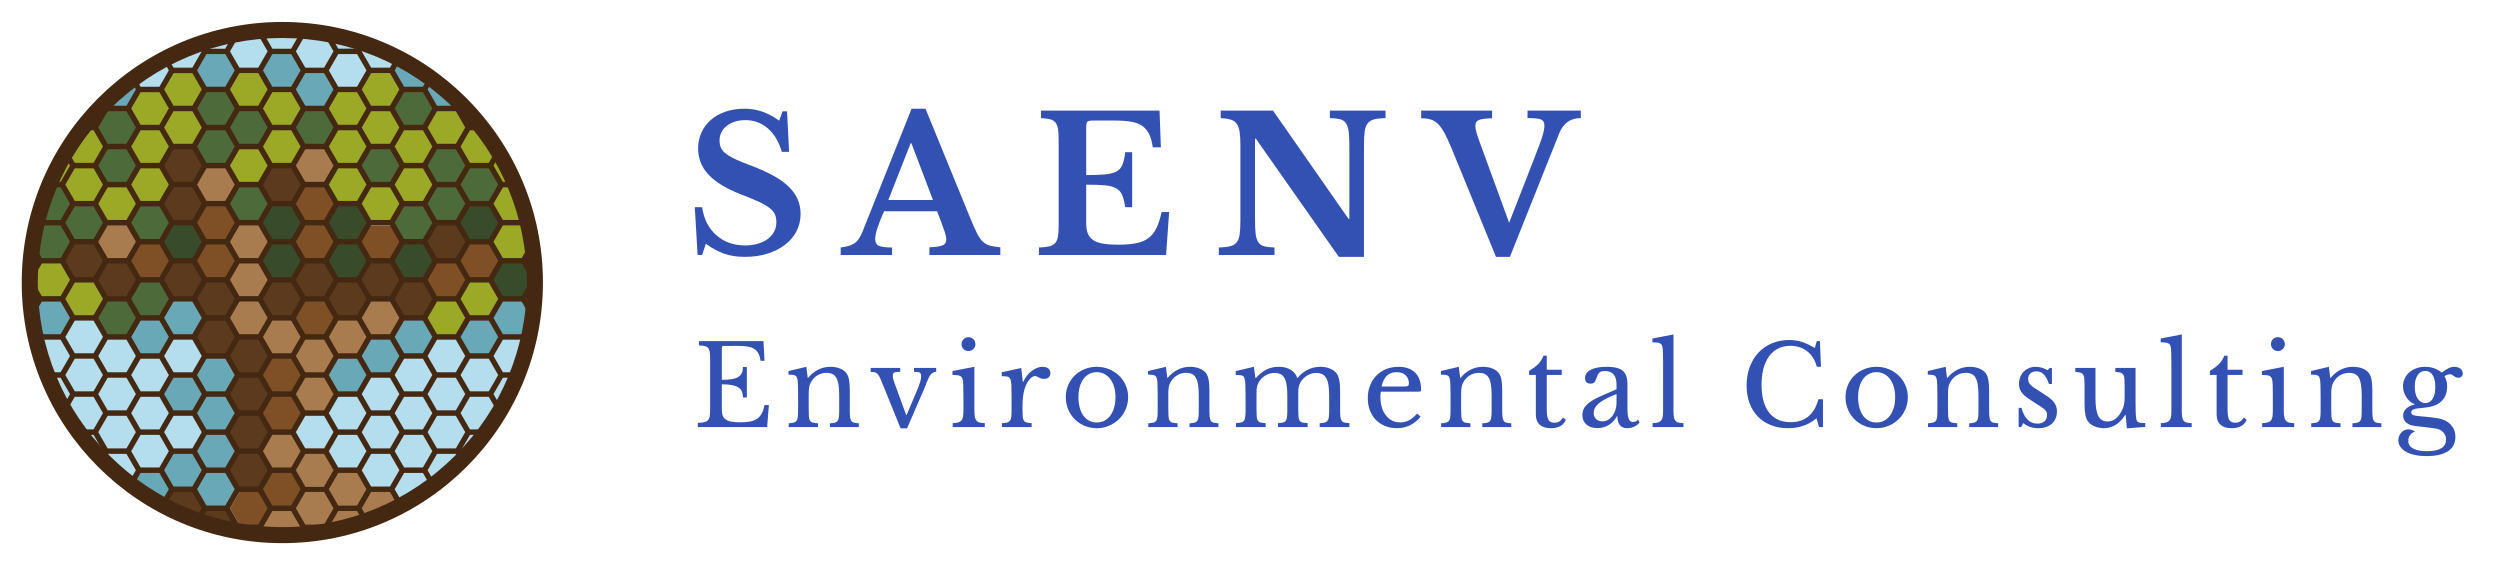
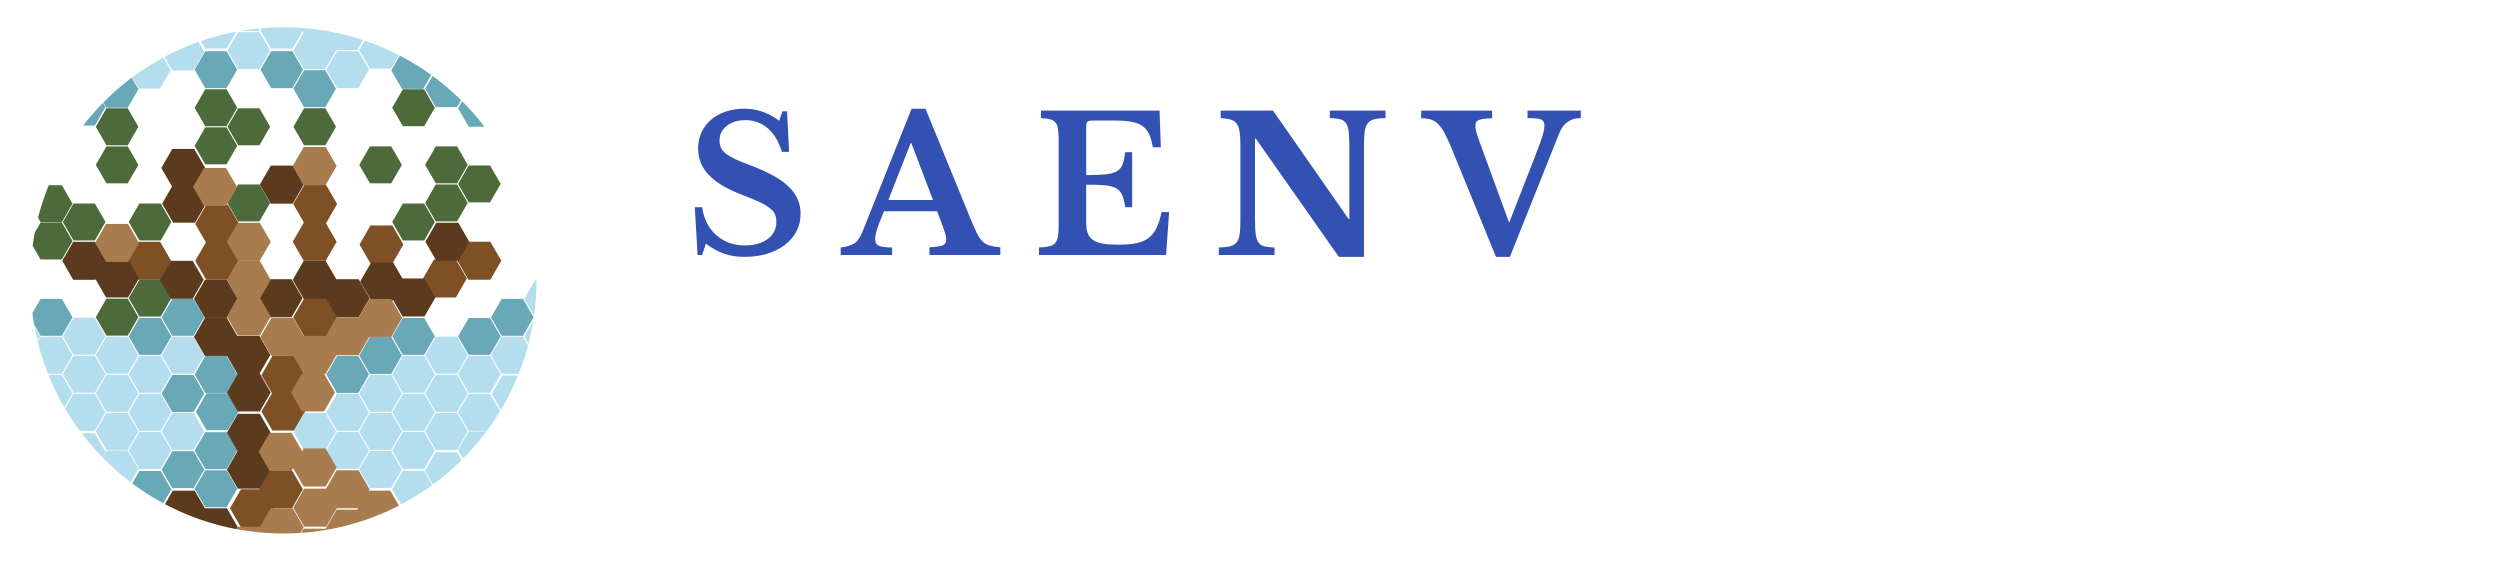
<svg xmlns="http://www.w3.org/2000/svg" viewBox="101.699 358.868 1075.433 241.973">
  <g paint-order="stroke">
    <path style="stroke:none;stroke-width:0;stroke-dasharray:none;stroke-linecap:butt;stroke-dashoffset:0;stroke-linejoin:miter;stroke-miterlimit:4;fill:#3350b3;fill-rule:nonzero;opacity:1" transform="matrix(1.921 0 0 1.921 396.216 468.563)" d="m2.9 0-.63-10.71h1.64q.58 3.99 3.19 6.28 2.6 2.29 6.42 2.29 1.56 0 2.86-.38 1.3-.38 2.23-1.07.92-.69 1.42-1.64.51-.94.51-2.12 0-1.01-.32-1.74-.31-.74-1.19-1.43-.89-.69-2.42-1.41-1.53-.71-3.97-1.64-4.91-1.89-7.26-4.39-2.36-2.49-2.36-5.9 0-1.97.76-3.61t2.12-2.81q1.37-1.18 3.28-1.83 1.91-.65 4.22-.65 2.14 0 4.03.67 1.89.67 3.74 2.02l.75-2.1h1.01l.46 9.07h-1.63q-1.01-3.44-3.15-5.27-2.15-1.83-4.96-1.83-2.6 0-4.22 1.28-1.62 1.28-1.62 3.3 0 .88.3 1.57.29.7 1.09 1.33.8.63 2.18 1.28 1.39.65 3.57 1.45 2.94 1.13 5.02 2.29 2.08 1.15 3.4 2.47 1.33 1.33 1.96 2.8.63 1.47.63 3.23 0 2.14-.93 3.91-.92 1.76-2.58 3.02-1.66 1.26-3.95 1.98-2.29.71-5.06.71-2.52 0-4.54-.69-2.01-.7-4.15-2.25L3.91 0H2.9zm54.6-7.27-.97-2.52H44.65q-1.98 4.46-1.98 6.18 0 1.26.95 1.59.94.34 2.83.34V0H34.94v-1.68q1.01-.13 1.75-.34.73-.21 1.3-.58.57-.38.99-.99.42-.61.79-1.49l11.05-27.68h3.11L63.97-8.23q.88 2.14 1.49 3.36.61 1.22 1.3 1.87.69.65 1.6.9.9.25 2.33.38V0H54.81v-1.72q2.02-.09 2.9-.42.88-.34.88-1.35 0-.58-.29-1.51-.3-.92-.8-2.27zm-6.89-17.76-5 12.72h10l-4.83-12.72h-.17zm39.31-3.53v10.67q2.69 0 4.33-.17 1.64-.17 2.54-.69.9-.53 1.28-1.54.38-1 .59-2.73h1.55v12.31h-1.55q-.25-1.68-.67-2.69-.42-1.01-1.35-1.53-.92-.53-2.5-.67-1.57-.15-4.22-.15v8.65q0 1.35.36 2.27.36.92 1.2 1.49t2.22.8q1.39.23 3.4.23 2.4 0 4.06-.34 1.66-.33 2.75-1.17 1.09-.84 1.76-2.25.67-1.41 1.14-3.55h1.68L107.81 0H79.34v-1.68q1.38-.04 2.27-.25.88-.21 1.34-.72.46-.5.63-1.42.17-.93.17-2.4v-19.4q0-1.47-.15-2.38-.15-.9-.57-1.42-.42-.53-1.19-.72-.78-.19-2.04-.27v-1.68h26.54l.3 8.23h-1.81q-.25-1.76-.8-2.92-.54-1.15-1.51-1.85-.96-.69-2.5-.96-1.53-.27-3.76-.27h-4.74q-1.09 0-1.35.27-.25.27-.25 1.28zM152.12.42h-5.62l-18.61-26.5h-.17v18.06q0 2.1.15 3.32.15 1.21.63 1.89.48.67 1.34.88.86.21 2.25.25V0h-12.47v-1.68q1.55-.04 2.5-.27.94-.23 1.47-.86.52-.63.69-1.79.17-1.15.17-3.13v-16.88q0-1.77-.17-2.92-.17-1.16-.63-1.83-.46-.67-1.32-.94-.87-.28-2.29-.36v-1.68h11.71l16.93 24.28h.17v-16.26q0-2.06-.15-3.3-.15-1.23-.63-1.91-.48-.67-1.34-.88-.86-.21-2.25-.25v-1.68h12.47v1.68q-1.55.04-2.49.27-.95.23-1.47.86-.53.63-.7 1.81-.17 1.18-.17 3.11V.42zm25.79-26.04 6.72 18.4 5.46-13.99q.8-2.06 1.28-3.36.49-1.3.74-2.14.25-.84.33-1.35.09-.5.09-.96 0-1.01-.76-1.33-.75-.31-3.02-.31v-1.68h11.93v1.68q-3.49 0-4.83 3.4L184.8.42h-3.11l-10.04-24.53q-.84-1.97-1.51-3.23t-1.43-2q-.75-.73-1.65-1.01-.91-.27-2.13-.27v-1.72h15.88v1.72q-1.09.04-1.83.13-.73.08-1.15.27-.42.19-.59.5-.17.32-.17.78 0 .59.21 1.39.21.8.63 1.93z" />
  </g>
  <g paint-order="stroke">
-     <path style="stroke:none;stroke-width:1;stroke-dasharray:none;stroke-linecap:butt;stroke-dashoffset:0;stroke-linejoin:miter;stroke-miterlimit:4;fill:#384c2c;fill-rule:nonzero;opacity:1" transform="translate(-186.434 86.47) scale(.767)" d="m539.68 490.643 5.973 10.347-5.99 10.375h-11.935l-5.982-10.36 5.982-10.362h11.951zm36.926 20.722 5.99-10.375-5.973-10.347H564.67l-5.982 10.361 5.982 10.361h11.935zm.017-42.078H564.67l-5.982 10.361 5.982 10.36h11.935l5.99-10.375-5.973-10.346zm-48.895 0-5.982 10.361 5.982 10.36h11.934l5.99-10.375-5.973-10.346h-11.951zm-55.435 31.385h11.952l5.982-10.36-5.982-10.361H472.31l-5.99 10.375 5.973 10.346zm141.274-10.029h-11.952l-5.982 10.361 5.982 10.361h11.935l5.99-10.375-5.973-10.347zm43.462 10.664-5.991 10.375 5.974 10.347h11.951l5.982-10.36-5.982-10.362H657.03zm-6.536-11.298 5.99-10.376-5.973-10.346h-11.951l-5.982 10.361 5.982 10.36h11.934z" />
    <path style="stroke:none;stroke-width:1;stroke-dasharray:none;stroke-linecap:butt;stroke-dashoffset:0;stroke-linejoin:miter;stroke-miterlimit:4;fill:#7f5026;fill-rule:nonzero;opacity:1" transform="translate(-186.434 86.47) scale(.767)" d="m546.901 565.483-5.904 10.227 5.904 10.227-6.156 10.664h-12.313l-6.157-10.664 5.905-10.227-5.905-10.227 6.157-10.663h12.313l6.156 10.663zm-.62-43.074-6.157 10.663 6.157 10.664h12.313l6.157-10.664-6.157-10.663h-12.313zm37.154-40.808-6.157 10.664 6.157 10.663h12.313l6.156-10.663-6.156-10.664h-12.313zm35.608 19.065-6.156 10.664 6.156 10.663h12.313l6.157-10.663-6.157-10.664h-12.313zm31.633-9.944h-12.313l-6.156 10.663 6.156 10.664h12.313l6.157-10.664-6.157-10.663zm-104.395-31.793-6.157 10.664 6.06 10.495h-.19l-6.157 10.663 6.157 10.664h12.313l6.157-10.664-6.06-10.495h.19l6.157-10.663-6.157-10.664h-12.313zm-42.467 32.142 5.972-10.344-6.157-10.664h-12.313l-6.157 10.664 5.972 10.344-5.972 10.343 6.157 10.664h12.313l6.157-10.664-5.972-10.343zm-50.637-.32-6.156 10.664 6.156 10.663h12.313l6.157-10.663-6.157-10.664h-12.313zm73.909 128.137-6.157 10.664h-10.121l-6.157 10.663 6.157 10.664h12.313l6.157-10.663h10.121l6.157-10.664-6.157-10.664h-12.313z" />
-     <path style="stroke:none;stroke-width:1;stroke-dasharray:none;stroke-linecap:butt;stroke-dashoffset:0;stroke-linejoin:miter;stroke-miterlimit:4;fill:#9ca926;fill-rule:nonzero;opacity:1" transform="translate(-186.434 86.47) scale(.767)" d="m428.848 447.931 5.974 10.347-5.99 10.374h-11.935l-5.982-10.36 5.982-10.361h11.951zM416.898 512l-5.983 10.36 5.982 10.361h11.935l5.99-10.375L428.848 512h-11.95zm166.226-32.684h11.952l5.982-10.36-5.982-10.362H583.14l-5.99 10.376 5.973 10.346zm-73.887-21.356h11.952l5.982-10.36-5.982-10.361h-11.935l-5.99 10.374 5.973 10.347zm.017-63.434-5.99 10.375 5.973 10.347h11.952l5.982-10.361-5.982-10.361h-11.935zm12.492 42.41 5.982 10.36h11.934l5.99-10.375-5.973-10.347h-11.951l-5.982 10.362zm17.933-31.717h-11.951l-5.982 10.36 5.982 10.361h11.934l5.99-10.375-5.973-10.346zm-67.369 10.663-5.99 10.376 5.973 10.346h11.952l5.982-10.361-5.982-10.361H472.31zm11.935-21.356H472.31l-5.99 10.375 5.973 10.347h11.952l5.982-10.361-5.982-10.361zm-48.878 64.068-5.99 10.376 5.973 10.346H447.3l5.982-10.36-5.982-10.362h-11.934zm-25.01 63.435 5.983-10.36-5.982-10.362h-11.935l-5.779 10.008c-.001.24-.008.479-.009.719l5.771 9.995h11.952zm43.483-53.377h11.935l5.99-10.374-5.973-10.347H453.84l-5.982 10.36 5.982 10.361zm0-21.355h11.935l5.99-10.376-5.973-10.347H453.84l-5.982 10.362 5.982 10.36zm0-42.078-5.982 10.36 5.982 10.361h11.935l5.99-10.375-5.973-10.346H453.84zm110.831 0-5.982 10.36 5.982 10.361h11.935l5.99-10.375-5.973-10.346H564.67zm110.115 84.817-5.823-10.085H657.03l-5.991 10.375 5.973 10.346h11.952l5.894-10.208c-.022-.143-.048-.285-.07-.428zm-110.115-21.384h11.935l5.99-10.374-5.973-10.347H564.67l-5.982 10.36 5.982 10.361zm92.938-10.058h-.58l-5.991 10.376 5.973 10.346h11.952l2.56-4.435a141.129 141.129 0 0 0-14.95-35.112l-4.917 8.515 5.953 10.31zm-92.938-11.297h11.935l5.99-10.376-5.973-10.347H564.67l-5.982 10.362 5.982 10.36zm-154.324 10.995 5.983-10.361-4.226-7.318a141.397 141.397 0 0 0-8.787 17.679h7.03zm6.55-10.995h11.935l5.99-10.376-5.974-10.347h-7.333a142.225 142.225 0 0 0-8.938 13.24l4.32 7.483zm215.68-10.361 5.982 10.36h11.934l5.195-8.996a142.252 142.252 0 0 0-8.027-11.726h-9.102l-5.982 10.362zm-.557-21.054h-11.935l-5.99 10.376 5.973 10.346h11.952l5.982-10.361-5.982-10.361zm-48.879-21.356-5.99 10.375 5.973 10.347h11.952l5.982-10.361-5.982-10.361H583.14zm30.409 74.126 5.99-10.374-5.974-10.347h-11.95l-5.983 10.36 5.982 10.361h11.935zm36.943 64.07 5.99-10.376L650.51 512H638.56l-5.982 10.36 5.982 10.361h11.934zm-18.473 10.663 5.982-10.36-5.982-10.362h-11.935l-5.99 10.375 5.973 10.347h11.952zm-30.405-116.81-5.982 10.36 5.982 10.362h11.935l5.99-10.376-5.974-10.347h-11.95zm-.557-.332-5.982-10.361H583.14l-5.99 10.376 5.973 10.346h11.952l5.982-10.361z" />
    <path style="stroke:none;stroke-width:1;stroke-dasharray:none;stroke-linecap:butt;stroke-dashoffset:0;stroke-linejoin:miter;stroke-miterlimit:4;fill:#4d6a3a;fill-rule:nonzero;opacity:1" transform="translate(-186.434 86.47) scale(.767)" d="m428.848 469.287 5.974 10.346-5.99 10.376h-11.935l-5.982-10.36 5.982-10.362h11.951zm24.435-43.044-5.982-10.361h-11.934l-5.99 10.376 5.973 10.346H447.3l5.982-10.361zm55.97 32.351-5.99 10.376 5.974 10.346h11.952l5.982-10.36-5.982-10.362h-11.935zm11.936-42.712h-11.935l-5.99 10.376 5.973 10.346h11.952l5.982-10.361-5.982-10.361zm-55.414 116.84 5.99-10.376L465.793 512H453.84l-5.982 10.36 5.982 10.361h11.935zM435.35 457.96H447.3l5.982-10.36-5.982-10.361h-11.934l-5.99 10.374 5.973 10.347zm55.434-52.741-5.982 10.36 5.982 10.361h11.935l5.99-10.375-5.973-10.346h-11.952zm-55.417 117.444-5.99 10.375 5.973 10.347H447.3l5.982-10.36-5.982-10.362h-11.934zm30.425-53.376H453.84l-5.982 10.361 5.982 10.36h11.935l5.99-10.375-5.973-10.346zm172.767-21.356-5.982 10.36 5.982 10.361h11.934l5.99-10.374-5.973-10.347H638.56zm-36.944-42.712-5.982 10.36 5.982 10.361h11.935l5.99-10.375-5.974-10.346h-11.95zm-18.474 32.02-5.99 10.374 5.973 10.347h11.952l5.982-10.36-5.982-10.361H583.14zm-184.735 42.487h11.952l5.982-10.36-5.982-10.361h-7.332a140.843 140.843 0 0 0-6.02 18.298l1.4 2.423zm0 20.946h11.952l5.982-10.36-5.982-10.361h-11.935l-3.252 5.632a141.525 141.525 0 0 0-1.211 7.389l4.446 7.7zm165.708-74.43-5.982-10.36h-11.934l-5.991 10.376 5.974 10.346h11.951l5.982-10.361zm67.906 53.074 5.982-10.36-5.982-10.362h-11.935l-5.99 10.376 5.973 10.346h11.952zm0-42.077h-11.935l-5.99 10.374 5.973 10.347h11.952l5.982-10.36-5.982-10.361zm-141.236 10.058h11.935l5.99-10.376-5.973-10.347h-11.952l-5.982 10.362 5.982 10.36zm110.831 21.99-5.982 10.361 5.982 10.36h11.935l5.99-10.375-5.974-10.346h-11.95z" />
    <path style="stroke:none;stroke-width:1;stroke-dasharray:none;stroke-linecap:butt;stroke-dashoffset:0;stroke-linejoin:miter;stroke-miterlimit:4;fill:#69a8b7;fill-rule:nonzero;opacity:1" transform="translate(-186.434 86.47) scale(.767)" d="m484.245 522.77 5.982 10.361-5.982 10.361h-11.952l-5.973-10.346 5.99-10.375h11.935zm-30.405 10.693-5.982 10.361 5.982 10.361h11.935l5.99-10.375-5.973-10.347H453.84zm129.301 10.664-5.99 10.375 5.973 10.347h11.952l5.982-10.361-5.982-10.36H583.14zm-79.689 31.557h-11.95l-5.983 10.361 5.982 10.36h11.935l5.99-10.375-5.974-10.346zm-37.66 43.615H453.84l-4.026 6.974a142.067 142.067 0 0 0 17.467 11.14l4.485-7.768-5.974-10.346zm36.944-21.767h-11.952l-5.982 10.36 5.982 10.361h11.935l5.99-10.375-5.973-10.346zm-.017-21.99 5.99-10.376-5.973-10.346h-11.952l-5.982 10.36 5.982 10.361h11.935zm-30.409-10.059-5.99 10.375 5.973 10.347h11.952l5.982-10.361-5.982-10.36H472.31zm-.017 63.434h11.952l5.982-10.36-5.982-10.362H472.31l-5.99 10.376 5.973 10.346zm30.426 10.693 5.99-10.376-5.973-10.346h-11.952l-5.982 10.361 5.982 10.361h11.935zm110.83-85.425 5.991-10.375-5.974-10.347h-11.95l-5.983 10.361 5.982 10.361h11.935zM490.785 383.862l-5.982 10.36 5.982 10.362h11.935l5.99-10.375-5.973-10.347h-11.952zm-57.144 28.742 1.718 2.976h11.935l5.99-10.376-3.739-6.476a142.735 142.735 0 0 0-15.904 13.876zm167.45-7.61h11.934l4.506-7.804a141.976 141.976 0 0 0-17.63-10.856l-4.793 8.299 5.982 10.361zm18.986 10.253h11.935l2.257-3.909a142.708 142.708 0 0 0-16.03-13.63l-4.144 7.178 5.982 10.361zm-185.264-.014-1.39-2.406c-3.97 4.032-7.699 8.3-11.167 12.782h6.566l5.99-10.376zm-36.406 128.26h11.952l5.982-10.362-5.982-10.36h-11.935l-4.613 7.989c.282 2.179.612 4.342.991 6.489l3.605 6.243zm147.792-148.967-5.991 10.375 5.974 10.347h11.951l5.982-10.361-5.982-10.361h-11.934zm92.35 31.717h8.86a142.745 142.745 0 0 0-12.55-14.33l-2.292 3.969 5.982 10.361zm-110.82-42.38-5.982 10.36 5.982 10.361h11.934l5.99-10.375-5.973-10.347h-11.951zM564.67 554.82l-5.982 10.36 5.982 10.361h11.935l5.99-10.375-5.973-10.346H564.67zm85.822-.635 5.99-10.375-5.973-10.347H638.56l-5.982 10.361 5.982 10.361h11.934zm6.536-31.414-5.991 10.375 5.973 10.346h11.952l5.982-10.36-5.982-10.361H657.03z" />
    <path style="stroke:none;stroke-width:1;stroke-dasharray:none;stroke-linecap:butt;stroke-dashoffset:0;stroke-linejoin:miter;stroke-miterlimit:4;fill:#5b3a1d;fill-rule:nonzero;opacity:1" transform="translate(-186.434 86.47) scale(.767)" d="m576.79 511.745 6.156 10.664-6.157 10.663h-12.313l-6.058-10.493-.111.192h-12.313l-6.157-10.664 6.157-10.663h12.313l6.058 10.493.111-.192h12.313zm19.37 11.9.028-.049 5.232 9.06h12.313l6.156-10.663-6.156-10.663H601.42l-.029.049-5.231-9.06h-12.313l-6.157 10.663 6.157 10.663h12.313zm-68.628-75.607-6.156 10.664 6.156 10.663h12.314l6.156-10.663-6.156-10.664h-12.314zm-98.29 63.7 5.92 10.255h12.314l6.157-10.663-6.157-10.664h-12.313l-.197.34-5.921-10.255h-12.313l-6.157 10.664 6.157 10.663h12.313l.197-.34zm55.353-73.055h-12.313l-6.156 10.664 6.02 10.427-5.538 9.592 6.157 10.663h12.313l6.157-10.663-6.02-10.428 5.537-9.591-6.157-10.664zm42.284 94.39h12.314l6.156-10.664-6.156-10.664h-12.314l-6.156 10.664 6.156 10.663zm-23.977 107.142h-12.313l-.005.01-5.718-9.903h-12.313l-4.37 7.567a140.95 140.95 0 0 0 40.26 14.056l.616-1.066-6.157-10.664zm5.855-96.61-5.855-10.142h-12.313l-6.157 10.664 6.157 10.663h12.313l.058-.1 5.855 10.143h.107l-6.028 10.44 6.156 10.664h12.313l6.157-10.663-6.157-10.664h-.106l6.028-10.441-6.157-10.664h-12.313l-.058.1zm111.626-63.547-6.157 10.664 6.157 10.663h12.313l6.157-10.663-6.157-10.664h-12.313zm-148.964 42.684h12.313l6.157-10.664-6.157-10.663H471.42l-6.156 10.663 6.156 10.664zm19.17-10.635-6.157 10.664 6.157 10.663h12.313l6.157-10.663-6.157-10.664h-12.313zm30.774 75.116H509.05l-6.156 10.663 5.964 10.33-5.965 10.331 6.157 10.664h12.313l6.157-10.664-5.964-10.33 5.964-10.33-6.157-10.664z" />
    <path style="stroke:none;stroke-width:1;stroke-dasharray:none;stroke-linecap:butt;stroke-dashoffset:0;stroke-linejoin:miter;stroke-miterlimit:4;fill:#b4deed;fill-rule:nonzero;opacity:1" transform="translate(-186.434 86.47) scale(.767)" d="m508.217 372.898-5.498 9.522h-11.935l-2.46-4.26a140.924 140.924 0 0 1 19.893-5.262zm56.454 10.964-5.982 10.36 5.982 10.362h11.935l5.99-10.375-5.973-10.347H564.67zm-43.052-12.824a142 142 0 0 0-11.409 1.497h10.545l.864-1.497zm-12.365 2.132-5.99 10.375 5.973 10.346h11.952l5.982-10.36-5.982-10.361h-11.935zm-25.028 21.463 5.99-10.375-3.245-5.622a141.162 141.162 0 0 0-19.056 8.416l4.377 7.581h11.934zm-18.86 10.254 5.99-10.376-4.104-7.109a142.07 142.07 0 0 0-17.477 11.153l3.656 6.332h11.935zm117.756-11.298h11.935l4.341-7.52a141.1 141.1 0 0 0-19.199-8.14l-3.059 5.298 5.982 10.362zm-37.75-21.075-5.72 9.906h-11.935l-5.982-10.36.628-1.088c4.03-.344 8.106-.53 12.225-.53 15.562 0 30.535 2.513 44.546 7.14l-3.26 5.646H563.94l.174.302-5.982 10.361h-11.951l-5.974-10.346 5.767-9.988-.602-1.043zm12.965 1.01 5.453 9.445-5.453-9.445zM435.35 564.741h11.951l5.982-10.36-5.982-10.361h-11.934l-5.99 10.375 5.973 10.346zm159.726 42.713 5.982-10.361-5.982-10.36H583.14l-5.99 10.374 5.973 10.347h11.952zM416.34 554.38l-5.982-10.361h-11.935l-1.592 2.757a140.86 140.86 0 0 0 5.764 17.964h7.763l5.982-10.36zm12.492-.303 5.99-10.376-5.974-10.346h-11.95l-5.983 10.361 5.982 10.36h11.935zm.016 44.111h-7.36a142.722 142.722 0 0 0 11.566 13.408l1.768-3.062-5.974-10.346zm36.944-43.477H453.84l-5.982 10.361 5.982 10.36h11.935l5.99-10.375-5.973-10.346zM613.55 596.79l5.99-10.375-5.974-10.347h-11.95l-5.983 10.362 5.982 10.36h11.935zm18.47-31.414h-11.935l-5.99 10.375 5.973 10.346h11.952l5.982-10.36-5.982-10.361zm-196.672 42.41-2.235 3.87a142.748 142.748 0 0 0 15.838 13.961l4.322-7.486-5.974-10.346h-11.951zm-24.982-42.41h-7.511a141.373 141.373 0 0 0 8.92 18.253l4.565-7.907-5.974-10.346zm6.531-10.664-5.982 10.361 5.982 10.36h11.935l5.99-10.375-5.974-10.346h-11.95zm48.878 42.078 5.99-10.375-5.973-10.347H453.84l-5.982 10.362 5.982 10.36h11.935zm-18.474-10.693 5.982-10.36-5.982-10.361h-11.934l-5.99 10.375 5.973 10.346H447.3zm-12.479.318-5.974-10.347h-11.95l-4.74 8.209c2.543 4.322 5.305 8.5 8.277 12.513h8.397l5.99-10.375zm19.018 11.01-5.982 10.36 5.982 10.361h11.935l5.99-10.375-5.973-10.346H453.84zm18.47-10.693-5.99 10.375 5.973 10.347h11.952l5.982-10.361-5.982-10.36H472.31zm0-42.712-5.99 10.375 5.973 10.346h11.952l5.982-10.36-5.982-10.361H472.31zm-36.96 63.434h11.951l5.982-10.361-5.982-10.36h-11.934l-5.99 10.374 5.973 10.347zm184.716 1.377-5.982 10.36 4.441 7.692a142.715 142.715 0 0 0 16.014-13.686l-2.522-4.366h-11.951zm-18.461 10.36-5.983 10.361 4.944 8.562a142.003 142.003 0 0 0 17.588-10.96l-4.598-7.963h-11.951zm-36.934-22.4h11.935l5.99-10.376-5.973-10.347H564.67l-5.982 10.362 5.982 10.36zm-6.539-10.059h-11.934l-5.991 10.375 5.974 10.347h11.951l5.982-10.361-5.982-10.36zm25.01-21.356-5.992 10.375 5.974 10.346h11.952l5.982-10.36-5.982-10.361H583.14zm49.435 42.078 2.82 4.885a142.726 142.726 0 0 0 13.123-15.246h-9.961l-5.982 10.36zm43.084-95.015-5.982 10.36 5.474 9.482a143.14 143.14 0 0 0 1.392-19.842h-.884zm-280.657 25.904a141.086 141.086 0 0 0 1.676 7.815l1.418-2.456-3.094-5.359zm181.619 59.082H564.67l-5.982 10.36 5.982 10.361h11.935l5.99-10.375-5.973-10.346zm24.992-21.991h11.935l5.99-10.376-5.974-10.346h-11.95l-5.983 10.361 5.982 10.36zM672.043 548a141.23 141.23 0 0 0 2.674-12.82l-5.038 8.726 2.364 4.094zm-40.023 59.453 5.982-10.361-5.982-10.36h-11.935l-5.99 10.374 5.973 10.347h11.952zm-18.47 10.692 5.99-10.375-5.974-10.346h-11.95l-5.983 10.36 5.982 10.361h11.935zm-18.474-10.058H583.14l-5.99 10.376 5.973 10.346h11.952l5.982-10.361-5.982-10.36zm43.483-32.02-5.982 10.362 5.982 10.36h10.182a142.226 142.226 0 0 0 7.383-11l-5.614-9.722H638.56zm0-.634h11.934l5.99-10.376-5.973-10.346H638.56l-5.982 10.361 5.982 10.36zm-6.54-10.693 5.983-10.36-5.982-10.361h-11.935l-5.99 10.375 5.973 10.346h11.952zm19.418 11.406 5.133 8.89a141.407 141.407 0 0 0 9.584-19.251h-8.735l-5.982 10.36zm5.592-32.127-5.991 10.375 5.974 10.346h9.569a140.855 140.855 0 0 0 5.213-15.819l-2.83-4.902h-11.935z" />
-     <path style="stroke:none;stroke-width:1;stroke-dasharray:none;stroke-linecap:butt;stroke-dashoffset:0;stroke-linejoin:miter;stroke-miterlimit:4;fill:#a97c50;fill-rule:nonzero;opacity:1" transform="translate(-186.434 86.47) scale(.767)" d="m545.994 458.93-6.157-10.664 6.157-10.664h12.313l6.157 10.664-6.157 10.663h-12.313zm-36.944 84.39h12.313l6.157-10.663-5.932-10.275 5.932-10.275-6.157-10.663H509.05l-6.156 10.663 5.932 10.275-5.932 10.275 6.156 10.663zm12.645.807 6.156 10.663h12.313l.016-.027 5.685 9.847h-.821l-6.157 10.664 6.157 10.663h12.313l6.157-10.663-6.028-10.441h.82l6.097-10.56.073.126h12.313l5.953-10.31.023.038h12.313l6.156-10.664-6.156-10.663h-12.313l-5.953 10.311-.023-.039h-12.313l-6.096 10.56-.073-.127h-12.313l-.016.028-5.814-10.07h-12.313l-6.156 10.664zm-74.219-42.073 6.157-10.664-6.157-10.663h-12.313l-6.157 10.663 6.157 10.664h12.313zm91.717 117.16.861-1.493 5.94 10.288h12.313l6.156-10.664-6.156-10.663h-12.313l-.862 1.492-5.94-10.288H526.88l-6.156 10.664 6.156 10.663h12.314zm19.496 33.096-.382-.661h-12.313l-1.357 2.35c4.752-.333 9.44-.9 14.052-1.689zM509.05 480.088l-6.156 10.663 6.156 10.664h12.313l6.157-10.664-6.157-10.663H509.05zm35.135 173.94 1.817-3.149-6.156-10.664h-12.314l-6.069 10.512-.1-.173H509.05l-.784 1.358c8.531 1.6 17.327 2.445 26.322 2.445 3.226 0 6.424-.118 9.597-.33zm38.316-23.706.445-.77-6.157-10.664h-12.313l-5.96 10.323h-12.235l-6.157 10.663 6.157 10.664h12.313l5.96-10.322h11.988l-.444.769h-11.622l-6.157 10.664.381.66a140.95 140.95 0 0 0 40.717-13.588l-4.85-8.4h-12.066zm-92.389-180.978-6.157 10.664 6.157 10.664h12.313l6.157-10.664-6.157-10.664h-12.313z" />
-     <path style="stroke:none;stroke-width:1;stroke-dasharray:none;stroke-linecap:butt;stroke-dashoffset:0;stroke-linejoin:miter;stroke-miterlimit:4;fill:#442812;fill-rule:nonzero;opacity:1" transform="translate(-186.434 86.47) scale(.767)" d="m394.456 489.636 4.656-8.064h10.537l5.282 9.15-5.282 9.15h-10.554l-4.91-8.505a142.25 142.25 0 0 0-.643 4.96l2.928 5.073-3.762 6.516c-.046 1.49-.077 2.983-.077 4.484 0 1.27.018 2.534.051 3.795l3.788 6.561-2.99 5.178c.183 1.677.395 3.346.635 5.005l4.997-8.655h10.537l5.282 9.15-5.282 9.15h-10.554l-4.782-8.282a141.25 141.25 0 0 0 1.708 9.032l.449.778-.203.352c.33 1.43.69 2.85 1.063 4.263l1.782-3.086h10.537l5.282 9.15-5.282 9.15h-7.366c.4 1.024.811 2.043 1.234 3.056h6.132l5.282 9.15-3.738 6.474a141.646 141.646 0 0 0 1.787 3.046l4.606-7.978h10.553l5.274 9.136-5.29 9.164h-8.272c.751 1.03 1.515 2.049 2.293 3.057h5.995l5.274 9.135-1.372 2.377c.73.763 1.468 1.52 2.215 2.267l1.8-3.116h10.536l5.283 9.15-3.602 6.238c.818.628 1.642 1.247 2.474 1.856l3.782-6.55h10.554l5.274 9.134-4.193 7.263c.89.49 1.788.97 2.69 1.443l4.145-7.177h10.537l5.282 9.15-3.164 5.48c.976.359 1.959.703 2.944 1.04l2.875-4.978h10.553l5.275 9.135-.433.75c1.422.282 2.853.54 4.29.779h9.321l.754 1.305c1.229.115 2.462.213 3.7.297l-1.8-3.116 5.283-9.15h10.554l5.274 9.135-1.876 3.25c1.227-.067 2.449-.149 3.666-.246l.852-1.475h10.537l.052.09c1.073-.174 2.142-.359 3.207-.557l-.605-1.047 5.283-9.15h10.554l3.163 5.479a140.83 140.83 0 0 0 2.928-1.003l-3.466-6.004 5.29-9.164h10.538l4.562 7.903c.91-.463 1.811-.938 2.709-1.42l-4.617-7.997 5.283-9.15h10.554l4.312 7.47c.828-.593 1.652-1.193 2.466-1.803l-4.154-7.195 5.291-9.165h10.537l2.452 4.247c.754-.737 1.5-1.482 2.238-2.235l-2.035-3.526 5.282-9.15h7.785a142.592 142.592 0 0 0 2.293-3.056h-10.078l-5.282-9.15 5.282-9.15h10.554l5.274 9.136-3.258 5.644a142.074 142.074 0 0 0 5.249-8.272l-4.64-8.036 5.291-9.164h7.942c.423-1.013.835-2.032 1.234-3.057H657.7l-5.274-9.135 5.291-9.164h10.537l3.015 5.221c.39-1.39.755-2.791 1.104-4.199l-1.465-2.536 3.227-5.589c.492-2.64.918-5.304 1.261-7.994l-4.488-7.773 5.283-9.15h.34c.003-.407.015-.813.015-1.221 0-.614-.016-1.224-.024-1.835h-.331l-5.283-9.15 4.419-7.654c-.372-2.834-.832-5.64-1.368-8.42l-3.05-5.283 1.358-2.354a140.774 140.774 0 0 0-1.118-4.204l-2.895 5.015H657.7l-5.274-9.135 5.291-9.164h8.928c-.405-1.025-.82-2.044-1.249-3.057H657.7l-5.274-9.135 4.46-7.725a142.182 142.182 0 0 0-1.911-3.142l.1.174-5.29 9.165h-10.538l-5.282-9.15 5.282-9.15h9.63a142.43 142.43 0 0 0-2.316-3.057h-7.314l-5.282-9.15 1.812-3.139c-.742-.754-1.494-1.5-2.253-2.238l-2.214 3.835h-10.553l-5.275-9.136 3.906-6.765c-.82-.612-1.646-1.215-2.48-1.809l-4.068 7.046h-10.536l-5.283-9.15 4.345-7.525c-.903-.483-1.81-.957-2.725-1.42l-4.274 7.402h-10.554l-5.274-9.135 3.171-5.493c-.977-.344-1.96-.678-2.946-1l-2.867 4.965H565.36l-5.283-9.15.285-.494a141.67 141.67 0 0 0-6.612-1.049h-6.88l-.461-.798a143.04 143.04 0 0 0-3.655-.254l1.49 2.58-5.29 9.165h-10.538l-5.282-9.15 1.43-2.478c-1.245.087-2.486.19-3.723.308l-.362.627h-5.053c-2.767.374-5.51.827-8.224 1.358l.099.17-5.291 9.165h-10.537l-2.58-4.468c-.982.334-1.96.678-2.932 1.033l2.857 4.949-5.282 9.15h-10.554l-3.855-6.678c-.9.468-1.794.943-2.682 1.43l3.912 6.776-5.291 9.164h-10.537l-3.533-6.119a142.44 142.44 0 0 0-2.465 1.84l3.344 5.793-5.283 9.15h-10.553l-1.556-2.694c-.745.741-1.48 1.492-2.209 2.25l1.14 1.972-5.292 9.164h-5.507a142.43 142.43 0 0 0-2.316 3.057h7.84l5.274 9.135-5.29 9.165h-10.537l-4.427-7.667c-.607 1-1.2 2.007-1.783 3.022l3.555 6.158-5.282 9.15h-5.869a140.857 140.857 0 0 0-1.249 3.057h7.118l5.282 9.15-5.282 9.15h-10.554l-1.652-2.862c-.375 1.402-.733 2.81-1.066 4.23l.093.16-.224.388a141.313 141.313 0 0 0-1.79 9.204zm23.13 2.629h10.553l5.274 9.135-5.29 9.165h-10.537l-5.283-9.15 5.283-9.15zm124.01 19.828 5.29-9.165h10.537l5.283 9.15-5.283 9.15h-10.554l-5.274-9.135zm2.648 10.663-5.29 9.164h-10.538l-5.282-9.15 5.282-9.15h10.554l5.274 9.136zm-5.29-12.191h-10.538l-5.282-9.15 5.282-9.15h10.554l5.274 9.135-5.29 9.165zm-13.192 1.513-5.283 9.15h-10.553l-5.275-9.135 5.291-9.165h10.537l5.283 9.15zm-15.82 12.206h10.537l5.283 9.15-5.283 9.15h-10.554l-5.274-9.135 5.291-9.165zm0 21.357h10.537l5.283 9.15-5.283 9.15h-10.553l-5.275-9.136 5.291-9.164zm13.192-1.514 5.282-9.15h10.554l5.274 9.135-5.29 9.165h-10.538l-5.282-9.15zm23.752 1.514h10.537l5.283 9.15-5.283 9.15h-10.554l-5.274-9.136 5.291-9.164zm-.017-3.057-5.274-9.135 5.291-9.165h10.537l5.283 9.15-5.283 9.15h-10.554zm13.208-19.813 5.283-9.15h10.554l5.274 9.135-5.291 9.164H565.36l-5.283-9.15zm15.82-12.206H565.36l-5.283-9.15 5.283-9.15h10.554l5.274 9.135-5.291 9.165zm-18.474-10.694h-10.554l-5.274-9.135 5.291-9.164h10.537l5.283 9.15-5.283 9.15zm-10.554-21.356-5.274-9.135 5.291-9.164h10.537l5.283 9.15-5.283 9.15h-10.554zm-2.625 1.529-5.29 9.164h-10.538l-5.282-9.15 5.282-9.15h10.554l5.274 9.136zm-23.765-1.529h-10.553l-5.275-9.135 5.291-9.164h10.537l5.283 9.15-5.283 9.15zm-10.537 3.057h10.537l5.283 9.15-5.283 9.15h-10.553l-5.275-9.136 5.291-9.164zm-2.641 19.828-5.291 9.165h-10.537l-5.283-9.15 5.283-9.15h10.554l5.274 9.135zm-5.275 12.22 5.275 9.136-5.291 9.164h-10.537l-5.283-9.15 5.283-9.15h10.553zm-13.208 19.814-5.282 9.15h-10.554l-5.274-9.135 5.29-9.165h10.538l5.282 9.15zm2.655 1.543h10.553l5.275 9.135-5.291 9.165h-10.537l-5.283-9.15 5.283-9.15zm10.553 21.356 5.275 9.136-5.291 9.164h-10.537l-5.283-9.15 5.283-9.15h10.553zm7.916 10.664h10.537l5.283 9.15-5.283 9.15h-10.554l-5.274-9.136 5.291-9.164zm13.192-1.514 5.282-9.15h10.554l5.274 9.136-5.29 9.164h-10.538l-5.282-9.15zm23.752 1.514h10.537l5.283 9.15-5.283 9.15h-10.554l-5.274-9.136 5.291-9.164zm13.191-1.514 5.283-9.15h10.554l5.274 9.136-5.291 9.164H565.36l-5.283-9.15zm15.82-12.206H565.36l-5.283-9.15 5.283-9.15h10.554l5.274 9.135-5.291 9.165zm2.642-19.828 5.29-9.165h10.538l5.282 9.15-5.282 9.15h-10.554l-5.274-9.135zm5.274-12.221-5.274-9.135 5.29-9.165h10.538l5.282 9.15-5.282 9.15h-10.554zm0-21.357-5.274-9.135 5.29-9.164h10.538l5.282 9.15-5.282 9.15h-10.554zm-7.916-10.663H565.36l-5.283-9.15 5.283-9.15h10.554l5.274 9.136-5.291 9.164zm0-21.356H565.36l-5.283-9.15 5.283-9.15h10.554l5.274 9.135-5.291 9.165zm-18.474-10.693h-10.554l-5.274-9.135 5.291-9.164h10.537l5.283 9.15-5.283 9.15zm-13.179 1.528-5.29 9.165h-10.538l-5.282-9.15 5.282-9.15h10.554l5.274 9.135zm-23.765-1.528h-10.553l-5.275-9.135 5.291-9.164h10.537l5.283 9.15-5.283 9.15zm-13.178 1.528-5.291 9.165h-10.537l-5.283-9.15 5.283-9.15h10.553l5.275 9.135zm-5.275 12.221 5.275 9.136-5.291 9.164h-10.537l-5.283-9.15 5.283-9.15h10.553zm-13.208 19.814-5.282 9.15h-10.554l-5.274-9.136 5.29-9.164h10.538l5.282 9.15zm-15.82 12.206h10.538l5.282 9.15-5.282 9.15h-10.554l-5.274-9.135 5.29-9.165zm-2.641 19.828-5.291 9.164h-10.537l-5.283-9.15 5.283-9.15h10.554l5.274 9.136zm-5.274 12.22 5.274 9.136-5.291 9.165h-10.537l-5.283-9.15 5.283-9.15h10.554zm7.916 10.665h10.537l5.282 9.15-5.282 9.15h-10.554l-5.274-9.136 5.29-9.164zm0 21.356h10.537l5.282 9.15-5.282 9.15h-10.554l-5.274-9.136 5.29-9.164zm18.474 10.692h10.553l5.275 9.136-5.291 9.164h-10.537l-5.283-9.15 5.283-9.15zm18.47 10.664h10.536l5.283 9.15-5.283 9.15h-10.553l-5.275-9.135 5.291-9.165zm13.19-1.513 5.283-9.15h10.554l5.274 9.135-5.29 9.164h-10.538l-5.282-9.15zm23.753 1.513h10.537l5.283 9.15-5.283 9.15h-10.554l-5.274-9.135 5.291-9.165zm13.191-1.513 5.283-9.15h10.554l5.274 9.135-5.291 9.164H565.36l-5.283-9.15zm18.462-10.679 5.29-9.164h10.538l5.282 9.15-5.282 9.15h-10.554l-5.274-9.136zm5.274-12.22-5.274-9.136 5.29-9.164h10.538l5.282 9.15-5.282 9.15h-10.554zm13.208-19.814 5.283-9.15h10.553l5.275 9.135-5.292 9.165h-10.536l-5.283-9.15zm15.82-12.207h-10.537l-5.283-9.15 5.283-9.15h10.553l5.274 9.136-5.29 9.164zm2.641-19.827 5.291-9.165h10.537l5.283 9.15-5.283 9.15h-10.553l-5.275-9.135zm-2.642-1.528h-10.536l-5.283-9.15 5.283-9.15h10.553l5.275 9.135-5.292 9.165zm0-21.357h-10.536l-5.283-9.15 5.283-9.15h10.553l5.275 9.136-5.292 9.164zm-18.473-10.693h-10.554l-5.274-9.135 5.29-9.164h10.538l5.282 9.15-5.282 9.15zm-10.554-21.356-5.274-9.135 5.29-9.164h10.538l5.282 9.15-5.282 9.15h-10.554zm-7.916-10.663H565.36l-5.283-9.15 5.283-9.15h10.554l5.274 9.135-5.291 9.165zm-18.474-10.693h-10.554l-5.274-9.135 5.291-9.165h10.537l5.283 9.15-5.283 9.15zm-13.179 1.528-5.29 9.165h-10.538l-5.282-9.15 5.282-9.15h10.554l5.274 9.135zm-23.765-1.528h-10.553l-5.275-9.135 5.291-9.165h10.537l5.283 9.15-5.283 9.15zm-13.178 1.528-5.291 9.165h-10.537l-5.283-9.15 5.283-9.15h10.553l5.275 9.135zm-18.483 10.678-5.282 9.15h-10.554l-5.274-9.135 5.29-9.164h10.538l5.282 9.15zm-15.82 12.207h10.538l5.282 9.15-5.282 9.15h-10.554l-5.274-9.136 5.29-9.164zm-2.641 19.828-5.291 9.164h-10.537l-5.283-9.15 5.283-9.15h10.554l5.274 9.136zm-5.274 12.22 5.274 9.136-5.291 9.165h-10.537l-5.283-9.15 5.283-9.15h10.554zm-13.208 19.814-5.283 9.15h-10.553l-5.275-9.135 5.291-9.165h10.537l5.283 9.15zm-15.82 12.206h10.537l5.283 9.15-5.283 9.15h-10.554l-5.274-9.135 5.291-9.165zm0 21.357h10.537l5.283 9.15-5.283 9.15h-10.553l-5.275-9.136 5.291-9.164zm18.474 10.692h10.554l5.274 9.136-5.291 9.164h-10.537l-5.283-9.15 5.283-9.15zm10.554 21.356 5.274 9.136-5.291 9.164h-10.537l-5.283-9.15 5.283-9.15h10.554zm7.916 10.664h10.537l5.282 9.15-5.282 9.15h-10.554l-5.274-9.135 5.29-9.165zm18.474 10.693h10.553l5.275 9.135-5.291 9.164h-10.537l-5.283-9.15 5.283-9.15zm18.47 10.663h10.536l5.283 9.15-5.283 9.15h-10.554l-5.274-9.135 5.291-9.165zm13.19-1.514 5.283-9.15h10.554l5.274 9.136-5.29 9.164h-10.538l-5.282-9.15zm23.753 1.514h10.537l5.283 9.15-5.283 9.15h-10.554l-5.274-9.135 5.291-9.165zm13.191-1.514 5.283-9.15h10.554l5.274 9.136-5.291 9.164H565.36l-5.283-9.15zm18.462-10.677 5.29-9.165h10.538l5.282 9.15-5.282 9.15h-10.554l-5.274-9.135zm18.482-10.678 5.283-9.15h10.553l5.275 9.135-5.292 9.164h-10.536l-5.283-9.15zm15.82-12.207h-10.537l-5.283-9.15 5.283-9.15h10.553l5.274 9.136-5.29 9.164zm2.641-19.828 5.291-9.164h10.537l5.283 9.15-5.283 9.15h-10.553l-5.275-9.136zm5.274-12.221-5.274-9.135 5.291-9.165h10.537l5.283 9.15-5.283 9.15h-10.554zm13.209-19.813 5.282-9.15h10.554l5.274 9.135-5.29 9.164h-10.538l-5.282-9.15zm15.82-12.206h-10.538l-5.282-9.15 5.282-9.15h10.554l5.274 9.135-5.29 9.165zM631.31 499.87h-10.554l-5.274-9.135 5.291-9.164h10.537l5.283 9.15-5.283 9.15zm-10.554-21.356-5.274-9.135 5.291-9.164h10.537l5.283 9.15-5.283 9.15h-10.554zm-7.916-10.663h-10.536l-5.283-9.15 5.283-9.15h10.553l5.275 9.135-5.292 9.165zm0-21.356h-10.536l-5.283-9.15 5.283-9.15h10.553l5.275 9.135-5.292 9.165zm-18.473-10.693h-10.554l-5.274-9.135 5.29-9.165h10.538l5.282 9.15-5.282 9.15zm-18.47-10.664H565.36l-5.283-9.15 5.283-9.15h10.554l5.274 9.136-5.291 9.164zm-18.474-10.692h-10.554l-5.274-9.136 5.291-9.164h10.537l5.283 9.15-5.283 9.15zm-13.179 1.528-5.29 9.164h-10.538l-5.282-9.15 5.282-9.15h10.554l5.274 9.136zm-23.765-1.528h-10.553l-5.275-9.136 5.291-9.164h10.537l5.283 9.15-5.283 9.15zm-13.178 1.528-5.291 9.164h-10.537l-5.283-9.15 5.283-9.15h10.553l5.275 9.136zm-18.483 10.678-5.282 9.15h-10.554l-5.274-9.135 5.29-9.165h10.538l5.282 9.15zm-18.461 10.678-5.291 9.165h-10.537l-5.283-9.15 5.283-9.15h10.554l5.274 9.135zm-5.274 12.221 5.274 9.135-5.291 9.165h-10.537l-5.283-9.15 5.283-9.15h10.554zm-13.208 19.814-5.283 9.15h-10.554l-5.274-9.136 5.291-9.164h10.537l5.283 9.15zm-15.82 12.206h10.537l5.283 9.15-5.283 9.15h-10.554l-5.274-9.136 5.291-9.164zm-36.96 39.656-5.274-9.135 5.29-9.165h10.538l5.282 9.15-5.282 9.15h-10.554zm13.208 1.543 5.283-9.15h10.553l5.274 9.135-5.29 9.164h-10.537l-5.283-9.15zm0 21.356 5.283-9.15h10.553l5.274 9.135-5.29 9.165h-10.537l-5.283-9.15zm15.82 30.506h-10.537l-5.283-9.15 5.283-9.15h10.553l5.274 9.136-5.29 9.164zm2.641 1.528 5.291-9.164h10.537l5.283 9.15-5.283 9.15h-10.554l-5.274-9.136zm5.275 30.492-5.275-9.135 5.291-9.165h10.537l5.283 9.15-5.283 9.15h-10.553zm29.027 10.692h-10.537l-5.283-9.15 5.283-9.15h10.554l5.274 9.136-5.291 9.164zm7.916 10.664-5.274-9.135 5.29-9.165h10.538l5.282 9.15-5.282 9.15h-10.554zm29.028 10.693h-10.537l-5.283-9.15 5.283-9.15h10.554l5.274 9.135-5.291 9.165zm18.47 10.663h-10.554l-5.275-9.135 5.291-9.164h10.537l5.283 9.15-5.283 9.15zm18.473-10.663h-10.537l-5.282-9.15 5.282-9.15h10.554l5.274 9.135-5.29 9.165zm18.47 10.663h-10.554l-5.274-9.135 5.291-9.164h10.537l5.283 9.15-5.283 9.15zm18.474-10.663H565.36l-5.283-9.15 5.283-9.15h10.554l5.274 9.135-5.291 9.165zm18.47-10.693h-10.554l-5.275-9.135 5.292-9.165h10.537l5.282 9.15-5.282 9.15zm18.473-10.664h-10.536l-5.283-9.15 5.283-9.15h10.553l5.274 9.136-5.29 9.164zm23.753-19.842-5.283 9.15h-10.553l-5.275-9.135 5.291-9.165h10.537l5.283 9.15zm-5.283-12.207h-10.554l-5.274-9.135 5.291-9.164h10.537l5.283 9.15-5.283 9.15zm23.765-19.827-5.29 9.164h-10.538l-5.282-9.15 5.282-9.15h10.554l5.274 9.136zm-5.29-12.192h-10.538l-5.282-9.15 5.282-9.15h10.554l5.274 9.135-5.29 9.165zm23.752-19.843-5.283 9.15H657.7l-5.274-9.135 5.291-9.165h10.537l5.283 9.15zm0-21.356-5.283 9.15H657.7l-5.274-9.135 5.291-9.165h10.537l5.283 9.15zm-15.82-30.506h10.537l5.283 9.15-5.283 9.15H657.7l-5.274-9.136 5.291-9.164zm-2.642-1.528-5.29 9.164h-10.538l-5.282-9.15 5.282-9.15h10.554l5.274 9.136zm-5.274-30.492 5.274 9.135-5.29 9.165h-10.538l-5.282-9.15 5.282-9.15h10.554zm-13.208-1.543-5.283 9.15h-10.554l-5.274-9.135 5.291-9.164h10.537l5.283 9.15zm-15.82-30.506h10.537l5.283 9.15-5.283 9.15h-10.554l-5.274-9.135 5.291-9.165zm-7.916-10.663 5.274 9.135-5.29 9.164h-10.537l-5.283-9.15 5.283-9.15h10.553zm-29.027-10.693h10.537l5.282 9.15-5.282 9.15h-10.554l-5.274-9.136 5.29-9.164zm-7.916-10.664 5.274 9.136-5.291 9.164H565.36l-5.283-9.15 5.283-9.15h10.554zm-29.028-10.692h10.537l5.283 9.15-5.283 9.15h-10.554l-5.274-9.136 5.291-9.164zm-7.916 10.692 5.274 9.136-5.29 9.164h-10.538l-5.282-9.15 5.282-9.15h10.554zm-29.028-10.692h10.537l5.283 9.15-5.283 9.15h-10.553l-5.275-9.136 5.291-9.164zm-18.47 10.692h10.554l5.275 9.136-5.291 9.164h-10.537l-5.283-9.15 5.283-9.15zM473 396.147h10.537l5.282 9.15-5.282 9.15h-10.554l-5.274-9.136 5.29-9.164zm-18.47 10.693h10.554l5.274 9.135-5.291 9.164h-10.537l-5.283-9.15 5.283-9.15zm-23.765 19.828 5.291-9.165h10.537l5.283 9.15-5.283 9.15h-10.554l-5.274-9.135zm5.291 12.192h10.537l5.283 9.15-5.283 9.15h-10.554l-5.274-9.136 5.291-9.164zm-23.752 19.842 5.283-9.15h10.553l5.274 9.135-5.29 9.165h-10.537l-5.283-9.15zm5.283 12.206h10.553l5.274 9.136-5.29 9.164h-10.537l-5.283-9.15 5.283-9.15z" />
-     <path style="stroke:none;stroke-width:1;stroke-dasharray:none;stroke-linecap:butt;stroke-dashoffset:0;stroke-linejoin:miter;stroke-miterlimit:4;fill:#442812;fill-rule:nonzero;opacity:1" transform="translate(-186.434 86.47) scale(.767)" d="M534.008 376.46c36.637 0 71.081 14.267 96.988 40.173 25.906 25.907 40.174 60.35 40.174 96.988s-14.268 71.082-40.174 96.988c-25.907 25.907-60.35 40.174-96.988 40.174s-71.082-14.267-96.988-40.174c-25.907-25.906-40.174-60.35-40.174-96.988 0-36.637 14.267-71.081 40.174-96.988 25.906-25.906 60.35-40.174 96.988-40.174m0-9c-80.723 0-146.162 65.44-146.162 146.162 0 80.723 65.439 146.162 146.162 146.162 80.723 0 146.162-65.439 146.162-146.162 0-80.723-65.44-146.162-146.162-146.162z" />
+     <path style="stroke:none;stroke-width:1;stroke-dasharray:none;stroke-linecap:butt;stroke-dashoffset:0;stroke-linejoin:miter;stroke-miterlimit:4;fill:#a97c50;fill-rule:nonzero;opacity:1" transform="translate(-186.434 86.47) scale(.767)" d="m545.994 458.93-6.157-10.664 6.157-10.664h12.313l6.157 10.664-6.157 10.663h-12.313m-36.944 84.39h12.313l6.157-10.663-5.932-10.275 5.932-10.275-6.157-10.663H509.05l-6.156 10.663 5.932 10.275-5.932 10.275 6.156 10.663zm12.645.807 6.156 10.663h12.313l.016-.027 5.685 9.847h-.821l-6.157 10.664 6.157 10.663h12.313l6.157-10.663-6.028-10.441h.82l6.097-10.56.073.126h12.313l5.953-10.31.023.038h12.313l6.156-10.664-6.156-10.663h-12.313l-5.953 10.311-.023-.039h-12.313l-6.096 10.56-.073-.127h-12.313l-.016.028-5.814-10.07h-12.313l-6.156 10.664zm-74.219-42.073 6.157-10.664-6.157-10.663h-12.313l-6.157 10.663 6.157 10.664h12.313zm91.717 117.16.861-1.493 5.94 10.288h12.313l6.156-10.664-6.156-10.663h-12.313l-.862 1.492-5.94-10.288H526.88l-6.156 10.664 6.156 10.663h12.314zm19.496 33.096-.382-.661h-12.313l-1.357 2.35c4.752-.333 9.44-.9 14.052-1.689zM509.05 480.088l-6.156 10.663 6.156 10.664h12.313l6.157-10.664-6.157-10.663H509.05zm35.135 173.94 1.817-3.149-6.156-10.664h-12.314l-6.069 10.512-.1-.173H509.05l-.784 1.358c8.531 1.6 17.327 2.445 26.322 2.445 3.226 0 6.424-.118 9.597-.33zm38.316-23.706.445-.77-6.157-10.664h-12.313l-5.96 10.323h-12.235l-6.157 10.663 6.157 10.664h12.313l5.96-10.322h11.988l-.444.769h-11.622l-6.157 10.664.381.66a140.95 140.95 0 0 0 40.717-13.588l-4.85-8.4h-12.066zm-92.389-180.978-6.157 10.664 6.157 10.664h12.313l6.157-10.664-6.157-10.664h-12.313z" />
  </g>
  <g paint-order="stroke">
-     <path style="stroke:#fff;stroke-width:0;stroke-dasharray:none;stroke-linecap:butt;stroke-dashoffset:0;stroke-linejoin:miter;stroke-miterlimit:4;fill:#3350b3;fill-rule:nonzero;opacity:1" transform="matrix(1.921 0 0 1.921 399.726 542.59)" d="M6.5-17.75v7.17q1.35 0 2.26-.16.92-.16 1.45-.51.54-.35.78-.9t.24-1.3h.87v6.82h-.87q0-.75-.22-1.3-.21-.54-.75-.91-.53-.36-1.45-.55-.91-.19-2.31-.19v5.65q0 .83.2 1.37.2.54.69.87.49.34 1.29.48.79.14 1.97.14 1.33 0 2.25-.19.93-.19 1.55-.64.63-.45 1-1.19.38-.74.62-1.84h.96L16.65 0H1.13v-.95Q2-.98 2.54-1.1q.54-.13.84-.43.3-.3.4-.85.1-.55.1-1.42v-11.65q0-.87-.09-1.41-.09-.54-.35-.85-.26-.32-.76-.43-.5-.11-1.3-.16v-.95h14.45l.22 4.4h-.87q-.15-1-.49-1.64-.34-.64-.93-1.01-.58-.38-1.48-.53-.9-.15-2.18-.15H6.93q-.43 0-.43.43zM25.95-7.28v3.35q0 1.03.05 1.62.05.58.26.9.22.31.63.41.41.1 1.14.15V0h-6.55v-.85q.7-.05 1.11-.15.41-.1.64-.4.22-.3.28-.85.07-.55.07-1.5v-3.33q0-2.97-.15-3.62-.08-.33-.19-.54-.11-.21-.34-.32-.22-.12-.58-.15-.34-.04-.89-.04v-.8l4-.95.3 2.47h.1q.95-1.17 2.22-1.82 1.28-.65 2.78-.65 1.15 0 2.09.37.96.38 1.46 1.03.42.57.6 1.49.17.91.17 2.51v4.17q0 1.03.06 1.62.07.58.27.9.19.31.61.41.41.1 1.08.15V0H30.7v-.85q.7-.03 1.11-.14.42-.11.63-.41.21-.3.27-.86.07-.57.07-1.49v-3.3q0-1.42-.15-2.4t-.49-1.58q-.34-.6-.89-.86t-1.32-.26q-1.13 0-2.07.59-.93.58-1.46 1.61-.12.25-.21.48-.09.22-.14.52-.05.3-.07.69-.03.38-.03.98zM46.53.28 42.3-10.15q-.3-.75-.54-1.19-.23-.44-.51-.66-.27-.23-.61-.29-.34-.06-.81-.09v-.87h6.62v.87l-.82.05q-.33.03-.52.12-.18.08-.26.25-.07.16-.07.46 0 .42.11.8.11.37.24.75l2.65 7.25h.1l2.27-5.38q.53-1.25.75-2 .23-.75.23-1.32 0-.58-.3-.78-.3-.2-1.3-.2v-.87h4.97v.87q-.4 0-.72.2-.33.2-.58.5-.2.28-.41.74-.21.46-.43.96-.21.51-.38.99-.18.49-.33.79L47.98.28h-1.45zM63.05-13.5v9.52q0 .98.09 1.57.09.58.34.92.25.34.69.46.46.13 1.21.15V0H58.2v-.88q.75-.02 1.23-.16.47-.14.73-.45.27-.31.35-.87.09-.57.09-1.44V-7q0-1.45-.04-2.39-.04-.94-.13-1.29-.13-.57-.58-.78-.45-.22-1.7-.22v-.87l4.9-.95zm-2.87-5.07q0-.66.45-1.11.45-.45 1.1-.45.65 0 1.1.45.45.45.45 1.11 0 .64-.45 1.09-.45.45-1.1.45-.65 0-1.1-.45-.45-.45-.45-1.09zM73.83-4.83v.85q0 1.03.05 1.63.05.6.26.91.21.31.61.41.4.1 1.13.15V0h-6.65v-.88q.72-.02 1.15-.13.42-.12.65-.42.22-.3.28-.86.07-.56.07-1.51v-2.93q0-1.7-.04-2.65t-.25-1.4q-.21-.45-.66-.53-.45-.09-1.25-.09v-.88l4.37-.95.35 3.1h.1q.33-.75.81-1.37.49-.63 1.07-1.06.57-.44 1.2-.69.62-.25 1.27-.25.8 0 1.26.39.47.38.47 1.03 0 .6-.38.94-.37.34-1.07.34-.4 0-.68-.1-.27-.1-.49-.21-.21-.12-.4-.22-.18-.1-.41-.1-.67 0-1.35.87-.67.86-1.05 2.18-.2.73-.31 1.64-.11.91-.11 1.91zm16.62-8.67q1.43 0 2.7.51 1.28.51 2.24 1.41.96.9 1.52 2.14.57 1.24.57 2.71 0 1.53-.57 2.8-.56 1.28-1.52 2.2-.96.93-2.24 1.45-1.27.53-2.7.53-1.4 0-2.66-.51-1.26-.52-2.21-1.44-.95-.93-1.5-2.21-.55-1.29-.55-2.82 0-1.47.55-2.72.55-1.25 1.5-2.15.95-.9 2.21-1.4 1.26-.5 2.66-.5zm0 1.2q-.92 0-1.69.4-.76.4-1.3 1.14-.54.73-.82 1.77-.29 1.04-.29 2.29 0 1.3.29 2.35.28 1.05.82 1.79.54.73 1.29 1.13.75.4 1.7.4t1.73-.4q.77-.4 1.32-1.15.55-.75.85-1.8.3-1.05.3-2.32 0-1.25-.3-2.27-.3-1.03-.85-1.77t-1.32-1.15q-.78-.41-1.73-.41zm16.03 5.02v3.35q0 1.03.05 1.62.05.58.26.9.21.31.62.41.42.1 1.14.15V0H102v-.85q.7-.05 1.11-.15.42-.1.64-.4.23-.3.29-.85.06-.55.06-1.5v-3.33q0-2.97-.15-3.62-.07-.33-.19-.54-.11-.21-.33-.32-.23-.12-.58-.15-.35-.04-.9-.04v-.8l4-.95.3 2.47h.1q.95-1.17 2.23-1.82 1.27-.65 2.77-.65 1.15 0 2.1.37.95.38 1.45 1.03.43.57.6 1.49.18.91.18 2.51v4.17q0 1.03.06 1.62.06.58.26.9.2.31.61.41.42.1 1.09.15V0h-6.47v-.85q.7-.03 1.11-.14.41-.11.62-.41.22-.3.28-.86.06-.57.06-1.49v-3.3q0-1.42-.15-2.4t-.49-1.58q-.33-.6-.88-.86t-1.33-.26q-1.12 0-2.06.59-.94.58-1.46 1.61-.13.25-.22.48-.08.22-.13.52-.05.3-.08.69-.02.38-.02.98zm19.75.1V-4q0 1.05.05 1.65.05.6.26.91.21.31.61.41.4.1 1.13.15V0h-6.65v-.88q.72-.05 1.15-.15.42-.1.65-.4.22-.3.28-.86.07-.56.07-1.51V-7q0-1.43-.04-2.38t-.14-1.3q-.07-.32-.17-.51t-.33-.3q-.22-.11-.59-.15-.36-.04-.93-.04v-.87l4.07-.95.33 2.5h.12q1.13-1.28 2.36-1.89 1.24-.61 2.74-.61 1.58 0 2.65.64 1.08.63 1.5 1.83h.1q.93-1.17 2.25-1.82 1.33-.65 2.83-.65 1.17 0 2.13.39.97.38 1.47 1.06.45.57.63 1.51.19.94.19 2.56V-4q0 1.02.06 1.62.07.6.27.93.2.32.61.42.41.1 1.14.15V0h-6.65v-.88q.7-.02 1.12-.13.43-.12.65-.43.23-.31.29-.86.06-.55.06-1.5v-3.15q0-1.43-.15-2.41-.15-.99-.5-1.6-.35-.62-.91-.89-.56-.28-1.36-.28-1.1 0-2.07.62-.96.61-1.51 1.63-.12.25-.21.49t-.14.53q-.05.28-.06.68-.01.4-.01 1V-4q0 1.02.05 1.62.05.6.26.93.21.32.64.42.42.1 1.15.15V0h-6.65v-.88q.7-.05 1.12-.15.43-.1.64-.4.21-.3.27-.86.07-.56.07-1.51v-3.15q0-1.45-.15-2.44t-.49-1.6q-.34-.61-.89-.87-.55-.27-1.35-.27-1.12 0-2.11.62-.99.61-1.49 1.63-.12.25-.21.49t-.14.53q-.05.28-.06.68-.01.4-.01 1zm35.97 4.15.78.7Q160.85.25 157.7.25q-1.47 0-2.67-.49t-2.07-1.37q-.86-.89-1.33-2.13-.48-1.24-.48-2.74 0-1.52.5-2.82.5-1.3 1.41-2.23.92-.92 2.18-1.45 1.26-.52 2.76-.52 2.43 0 3.75 1.31 1.33 1.31 1.33 3.76 0 .35-.14.43-.14.07-.64.07h-8.22q-.05.2-.08.49-.02.29-.02.64 0 1.3.31 2.36.31 1.06.9 1.81.59.75 1.4 1.17.81.41 1.81.41 1.05 0 1.95-.46.9-.47 1.85-1.52zm-7.95-6.05h4.6q.5 0 .8-.02.3-.03.45-.1.15-.08.2-.21.05-.14.05-.37 0-1.15-.74-1.83-.73-.69-2.01-.69-2.7 0-3.35 3.22zm17.8 1.8v3.35q0 1.03.05 1.62.05.58.26.9.22.31.63.41.41.1 1.14.15V0h-6.55v-.85q.7-.05 1.11-.15.41-.1.64-.4.22-.3.28-.85.07-.55.07-1.5v-3.33q0-2.97-.15-3.62-.08-.33-.19-.54-.11-.21-.34-.32-.22-.12-.57-.15-.35-.04-.9-.04v-.8l4-.95.3 2.47h.1q.95-1.17 2.22-1.82 1.28-.65 2.78-.65 1.15 0 2.1.37.95.38 1.45 1.03.42.57.6 1.49.17.91.17 2.51v4.17q0 1.03.06 1.62.07.58.27.9.2.31.61.41.41.1 1.09.15V0h-6.48v-.85q.7-.03 1.11-.14.42-.11.63-.41.21-.3.27-.86.07-.57.07-1.49v-3.3q0-1.42-.15-2.4t-.49-1.58q-.34-.6-.89-.86t-1.32-.26q-1.13 0-2.07.59-.93.58-1.46 1.61-.12.25-.21.48-.09.22-.14.52-.05.3-.07.69-.03.38-.03.98zm16.73-4.4h-1.5v-.92q1.32-.78 2.07-1.55.75-.78 1.15-1.85h.73v3.15h3.35v1.17h-3.35v7.6q0 .88.08 1.48.09.6.29.96.2.36.53.51.32.15.82.15.63 0 1.06-.26.44-.26.87-.89l.62.48q-.35.92-1.21 1.41-.86.49-2.14.49-1.65 0-2.51-.79-.86-.79-.86-2.26v-8.88zm18.07 6.25V-7.4q-1.42.55-2.41 1.07-.99.53-1.59 1.05-.6.53-.86 1.05-.26.53-.26 1.08 0 .82.55 1.35.55.52 1.45.52.65 0 1.21-.32.56-.33.99-.89.42-.56.67-1.32.25-.77.25-1.62zm-3.6-1.47 3.6-1.57V-9.5q0-3.05-2.6-3.05-.42 0-.72.07-.3.08-.5.25-.2.18-.37.5-.16.33-.31.8-.27.73-.54.97-.26.23-.76.23-1.25 0-1.25-1.25 0-1.2 1.28-1.86 1.27-.66 3.62-.66 2.5 0 3.55.89 1.05.88 1.05 3.01V-4q0 2.85 1.13 2.85.35 0 .67-.09.33-.09.55-.46l.35.6q-.3.57-1.1.96t-1.67.39q-1.1 0-1.64-.7-.54-.7-.54-1.98h-.12q-.65 1.23-1.8 1.94-1.15.72-2.55.72-1.58 0-2.48-.81-.9-.8-.9-2.15 0-.6.21-1.15.22-.54.69-1.05.48-.5 1.25-.98.78-.49 1.9-.99zm16.35-13.85V-3.9q0 .95.08 1.52.07.58.31.9.24.33.67.45.44.13 1.17.15V0h-6.9v-.88q.75-.02 1.2-.16.45-.14.71-.44.26-.3.35-.83.09-.54.09-1.42V-14.5q0-1.35-.04-2.26-.04-.92-.11-1.24-.13-.57-.59-.78-.46-.2-1.66-.2v-.85l4.72-.92zm31.65 3.05.45-1.55h.7l.23 5.75h-.93q-.55-2.2-2.12-3.45-1.58-1.25-3.8-1.25-1.53 0-2.73.6t-2.02 1.72q-.83 1.13-1.27 2.75-.43 1.63-.43 3.68 0 4.02 1.67 6.19 1.68 2.16 4.85 2.16 4.83 0 6.2-5.13h1.03V0h-.88l-.57-1.98Q249 .25 245.28.25q-2.13 0-3.84-.68-1.71-.67-2.93-1.91-1.21-1.24-1.87-3.01-.66-1.78-.66-3.95 0-2.28.7-4.15.7-1.88 1.96-3.23t3.02-2.08q1.77-.74 3.89-.74 1.5 0 2.83.43 1.32.42 2.87 1.37zm13.8 4.2q1.43 0 2.7.51 1.28.51 2.24 1.41.96.9 1.52 2.14.57 1.24.57 2.71 0 1.53-.57 2.8-.56 1.28-1.52 2.2-.96.93-2.24 1.45-1.27.53-2.7.53-1.4 0-2.66-.51-1.26-.52-2.21-1.44-.95-.93-1.5-2.21-.55-1.29-.55-2.82 0-1.47.55-2.72.55-1.25 1.5-2.15.95-.9 2.21-1.4 1.26-.5 2.66-.5zm0 1.2q-.92 0-1.69.4-.76.4-1.3 1.14-.53.73-.82 1.77-.29 1.04-.29 2.29 0 1.3.29 2.35t.82 1.79q.54.73 1.29 1.13.75.4 1.7.4t1.73-.4q.77-.4 1.32-1.15.55-.75.85-1.8.3-1.05.3-2.32 0-1.25-.3-2.27-.3-1.03-.85-1.77t-1.32-1.15q-.78-.41-1.73-.41zm16.03 5.02v3.35q0 1.03.05 1.62.05.58.26.9.21.31.62.41.42.1 1.14.15V0h-6.55v-.85q.7-.05 1.11-.15.42-.1.64-.4.23-.3.29-.85.06-.55.06-1.5v-3.33q0-2.97-.15-3.62-.07-.33-.19-.54-.11-.21-.33-.32-.23-.12-.58-.15-.35-.04-.9-.04v-.8l4-.95.3 2.47h.1q.95-1.17 2.23-1.82 1.27-.65 2.77-.65 1.15 0 2.1.37.95.38 1.45 1.03.43.57.6 1.49.18.91.18 2.51v4.17q0 1.03.06 1.62.06.58.26.9.2.31.61.41.42.1 1.09.15V0h-6.47v-.85q.7-.03 1.11-.14.41-.11.62-.41.22-.3.28-.86.06-.57.06-1.49v-3.3q0-1.42-.15-2.4t-.49-1.58q-.33-.6-.88-.86t-1.33-.26q-1.12 0-2.06.59-.94.58-1.46 1.61-.13.25-.22.48-.08.22-.13.52-.05.3-.08.69-.02.38-.02.98zm16.87 6.4-.5.88h-.55v-4.3h.63q.97 3.52 3.55 3.52 1 0 1.58-.48.59-.49.59-1.49 0-.38-.11-.64t-.43-.55q-.31-.29-.87-.66-.56-.38-1.49-.95-.85-.53-1.47-.98-.63-.45-1.05-.91-.43-.46-.64-.99-.21-.52-.21-1.22 0-.85.28-1.56.29-.72.79-1.22t1.18-.78q.67-.29 1.47-.29.68 0 1.4.21.73.21 1.28.56l.5-.52h.47v3.6h-.65q-.55-1.53-1.2-2.18-.65-.65-1.6-.65-.85 0-1.36.45-.51.45-.51 1.25 0 .43.13.74.14.31.44.61t.76.62q.47.31 1.12.71 1.07.67 1.83 1.2.77.52 1.24 1.04.48.51.7 1.06.23.55.23 1.25 0 1.77-1.15 2.79Q303.18.25 301.3.25q-1.95 0-3.35-1.13zm22.68-5.92v-2.45q0-1.03-.05-1.61-.05-.59-.27-.9-.21-.32-.62-.43-.41-.11-1.14-.19v-.87h4.53v7.67q0 1.43.03 2.33.04.9.12 1.35.05.32.16.51t.34.3q.22.11.58.15.37.04.94.04v.87l-4.12.31-.28-3.01h-.1q-.95 1.55-2.19 2.27-1.23.71-2.58.71-1.05 0-2.04-.4t-1.49-1.08q-.42-.55-.61-1.52-.19-.98-.19-2.53v-3.97q0-1.03-.05-1.61-.05-.59-.26-.9-.21-.32-.63-.43-.41-.11-1.13-.19v-.87h4.52v6.82q0 2.73.64 3.95.64 1.23 2.04 1.23 2.2 0 3.42-2.88.13-.29.2-.54.08-.26.13-.56.05-.3.07-.67.03-.38.03-.9zm12.8-13.95V-3.9q0 .95.07 1.52.08.58.31.9.24.33.68.45.44.13 1.16.15V0h-6.9v-.88q.75-.02 1.2-.16.45-.14.71-.44.27-.3.35-.83.09-.54.09-1.42V-14.5q0-1.35-.04-2.26-.03-.92-.11-1.24-.12-.57-.59-.78-.46-.2-1.66-.2v-.85l4.73-.92zm7.8 9.07h-1.5v-.92q1.32-.78 2.07-1.55.75-.78 1.15-1.85h.73v3.15h3.35v1.17h-3.35v7.6q0 .88.08 1.48.09.6.29.96.2.36.53.51.32.15.82.15.63 0 1.06-.26.44-.26.87-.89l.62.48q-.35.92-1.21 1.41-.86.49-2.14.49-1.65 0-2.51-.79-.86-.79-.86-2.26v-8.88zm15.04-1.82v9.52q0 .98.09 1.57.09.58.34.92.25.34.7.46.45.13 1.2.15V0h-7.17v-.88q.75-.02 1.22-.16.48-.14.74-.45t.35-.87q.08-.57.08-1.44V-7q0-1.45-.03-2.39-.04-.94-.14-1.29-.13-.57-.58-.78-.44-.22-1.69-.22v-.87l4.89-.95zm-2.87-5.07q0-.66.45-1.11.45-.45 1.1-.45.65 0 1.1.45.45.45.45 1.11 0 .64-.45 1.09-.45.45-1.1.45-.65 0-1.1-.45-.45-.45-.45-1.09zm13.5 11.29v3.35q0 1.03.05 1.62.05.58.26.9.21.31.63.41.41.1 1.13.15V0h-6.55v-.85q.7-.05 1.12-.15.41-.1.63-.4.23-.3.29-.85.06-.55.06-1.5v-3.33q0-2.97-.15-3.62-.07-.33-.18-.54-.12-.21-.34-.32-.23-.12-.58-.15-.35-.04-.9-.04v-.8l4-.95.3 2.47h.1q.95-1.17 2.23-1.82 1.27-.65 2.77-.65 1.15 0 2.1.37.95.38 1.45 1.03.43.57.6 1.49.18.91.18 2.51v4.17q0 1.03.06 1.62.06.58.26.9.2.31.62.41.41.1 1.08.15V0h-6.47v-.85q.7-.03 1.11-.14.41-.11.63-.41.21-.3.27-.86.06-.57.06-1.49v-3.3q0-1.42-.15-2.4t-.48-1.58q-.34-.6-.89-.86t-1.33-.26q-1.12 0-2.06.59-.94.58-1.46 1.61-.13.25-.21.48-.09.22-.14.52-.05.3-.08.69-.02.38-.02.98zm21.07 1.9q1.05 0 1.64-.95.59-.95.59-2.67 0-1.7-.59-2.64-.59-.94-1.66-.94-1.08 0-1.71.95-.64.95-.64 2.6 0 1.65.65 2.65t1.72 1zm-1.37 2.93q.6.05 1.1.1l.99.1q.48.05.97.12.49.08 1.06.15 1.8.28 2.89 1.39Q394.7.53 394.7 2.2q0 2.1-1.66 3.2-1.67 1.1-4.82 1.1-1.4 0-2.56-.25-1.16-.25-1.99-.71-.82-.46-1.28-1.12-.47-.64-.47-1.42 0-.52.18-.98.17-.44.47-.78.3-.34.72-.54.41-.2.86-.2.85 0 1.52.53-.67.15-1.1.73-.42.59-.42 1.34 0 1.1 1.09 1.7 1.08.6 3.08.6 4.28 0 4.28-2.62 0-1-.68-1.67-.67-.66-1.6-.78-.6-.08-1.23-.17-.64-.08-1.25-.16-.62-.08-1.14-.13-.53-.05-.85-.1-1.4-.15-2.13-.75-.72-.6-.72-1.65 0-.87.72-1.54.73-.68 1.83-.86v-.1q-.55-.22-1.03-.63-.47-.42-.81-.94-.34-.53-.54-1.14-.2-.61-.2-1.26 0-.95.37-1.75.36-.8 1.02-1.39.66-.59 1.56-.92.9-.34 1.98-.34 1.1 0 2.07.34.98.33 1.68.98.85-.7 1.5-1.01.65-.31 1.22-.31.9 0 1.44.41.54.41.54 1.11 0 .43-.29.68-.29.25-.71.25-.35 0-.58-.13-.22-.12-.41-.26-.19-.14-.39-.26-.2-.13-.5-.13-.6 0-1.22.43.6.92.6 2.32 0 2.13-1.33 3.34-1.32 1.21-3.97 1.41-1.53.13-2.13.33-.6.2-.6.72 0 .4.45.59.45.19 1.33.24z" />
-   </g>
+     </g>
</svg>